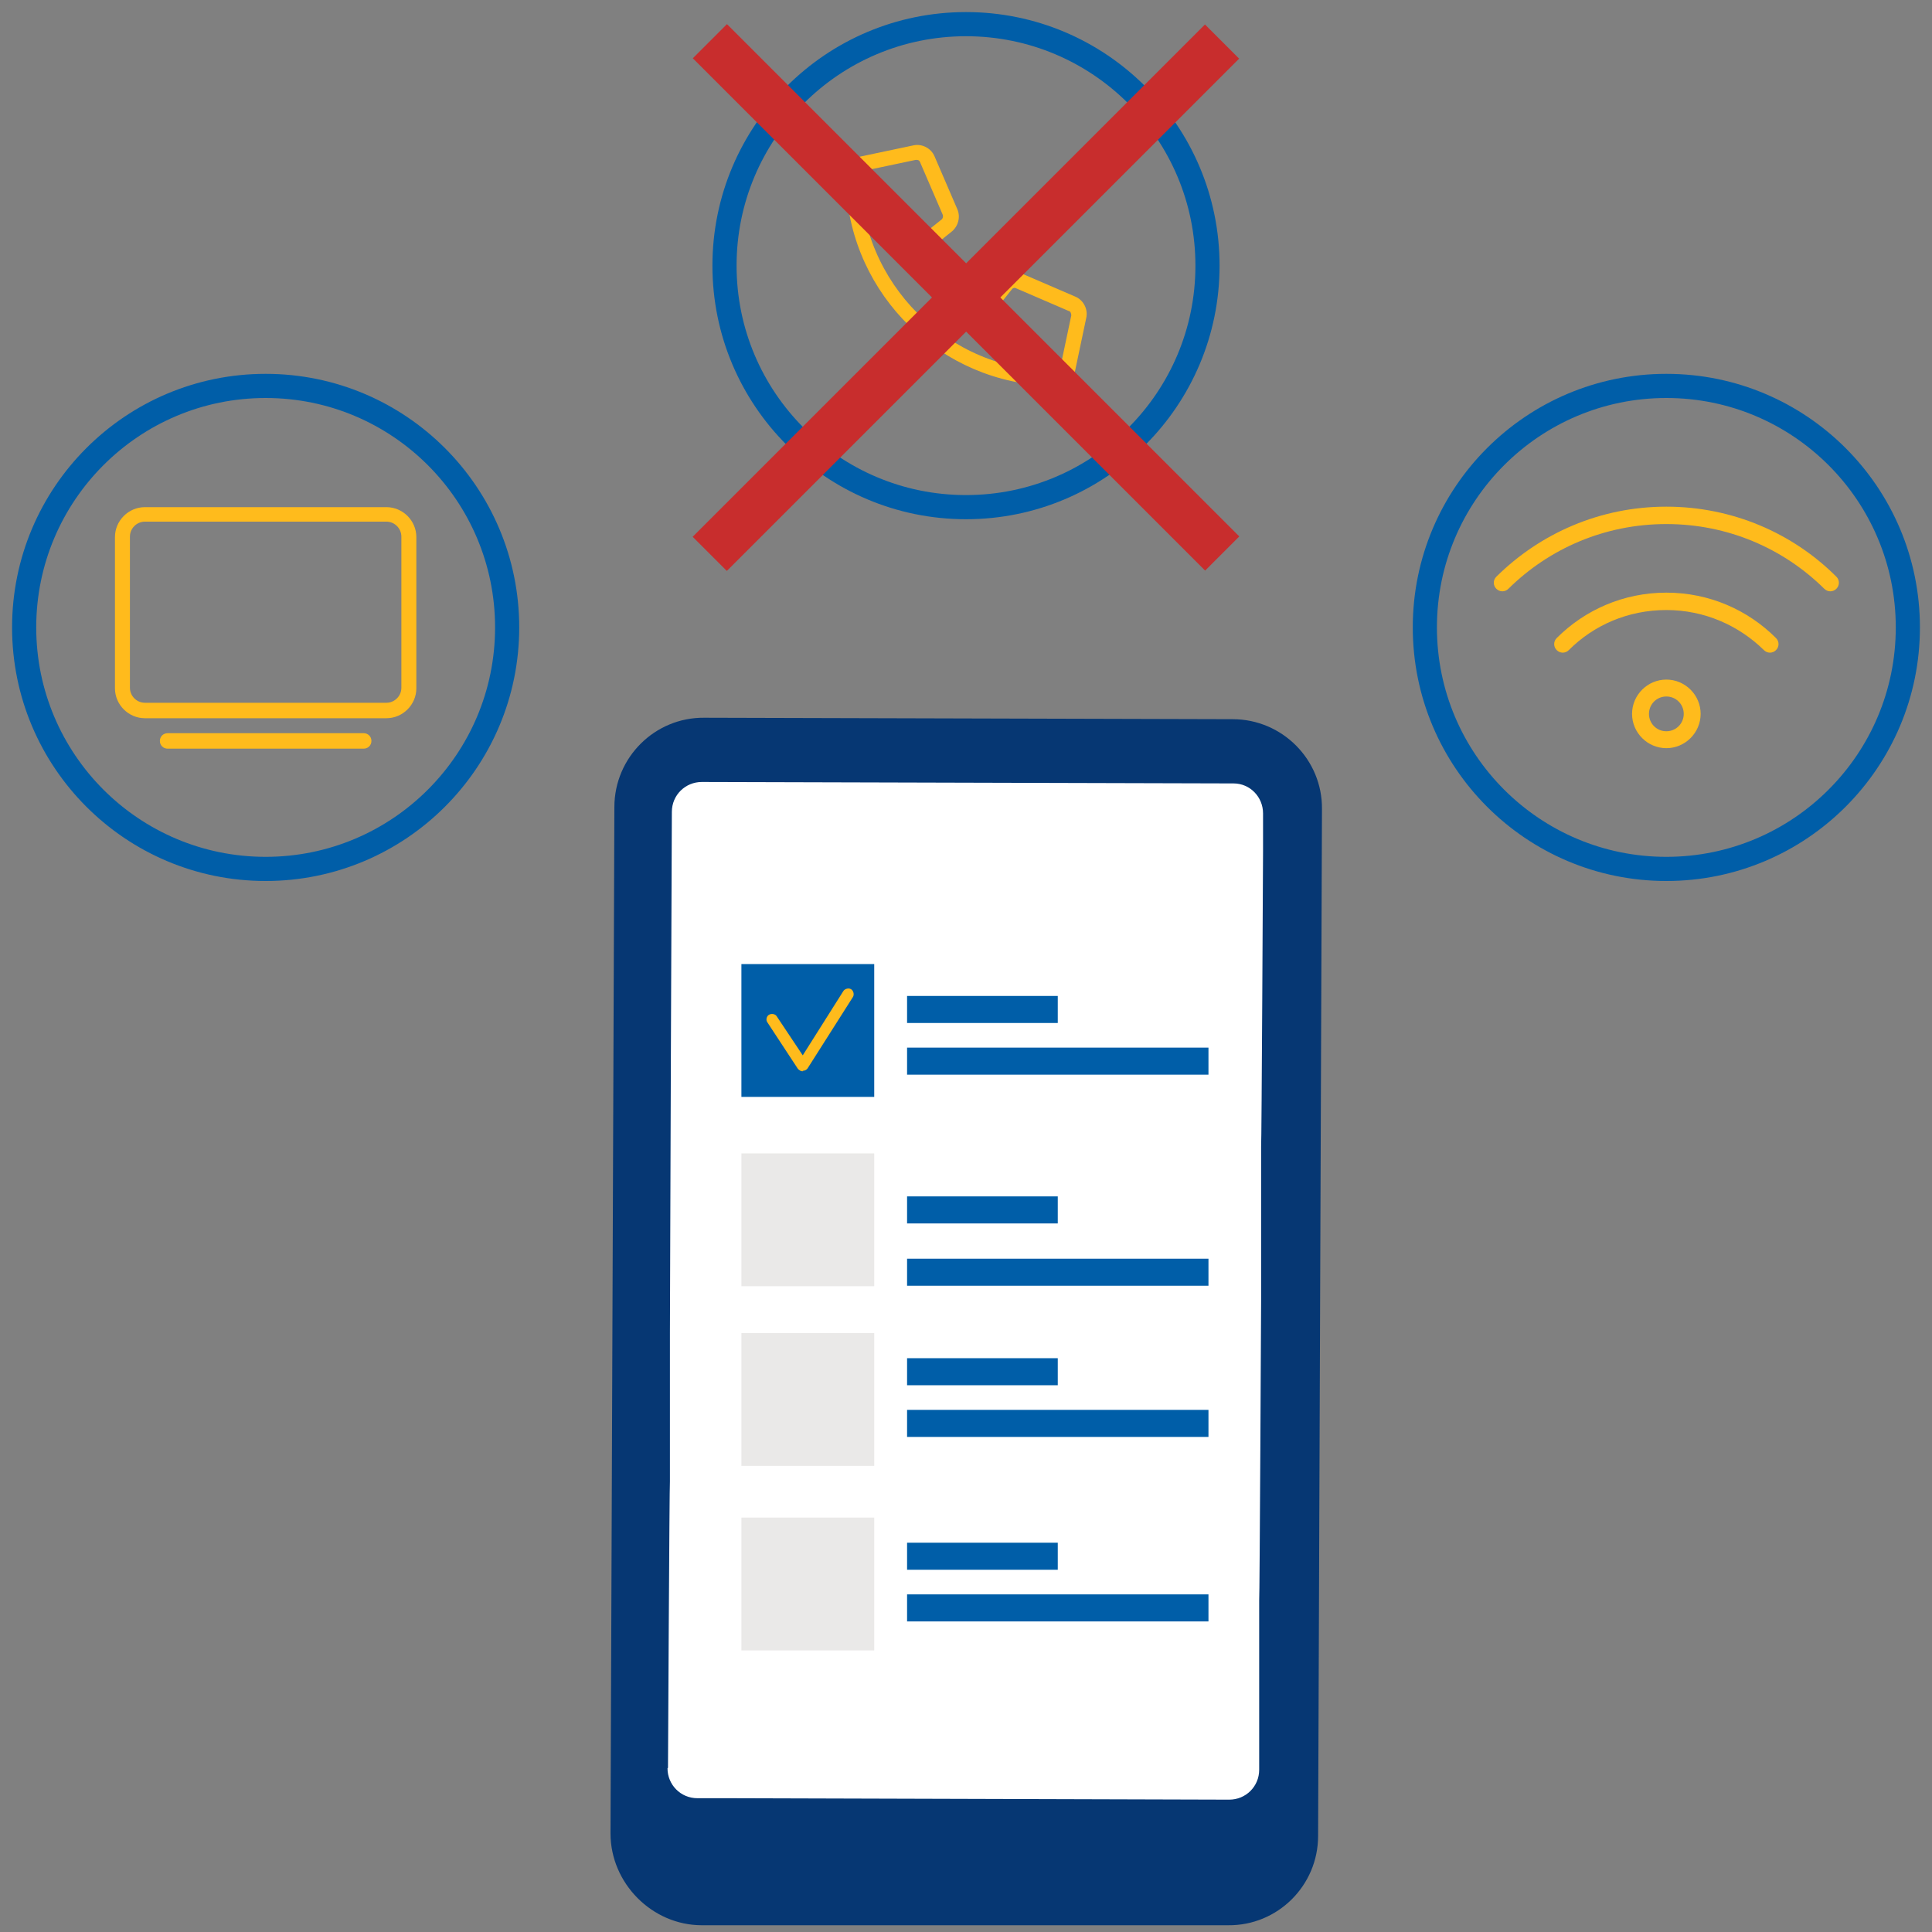
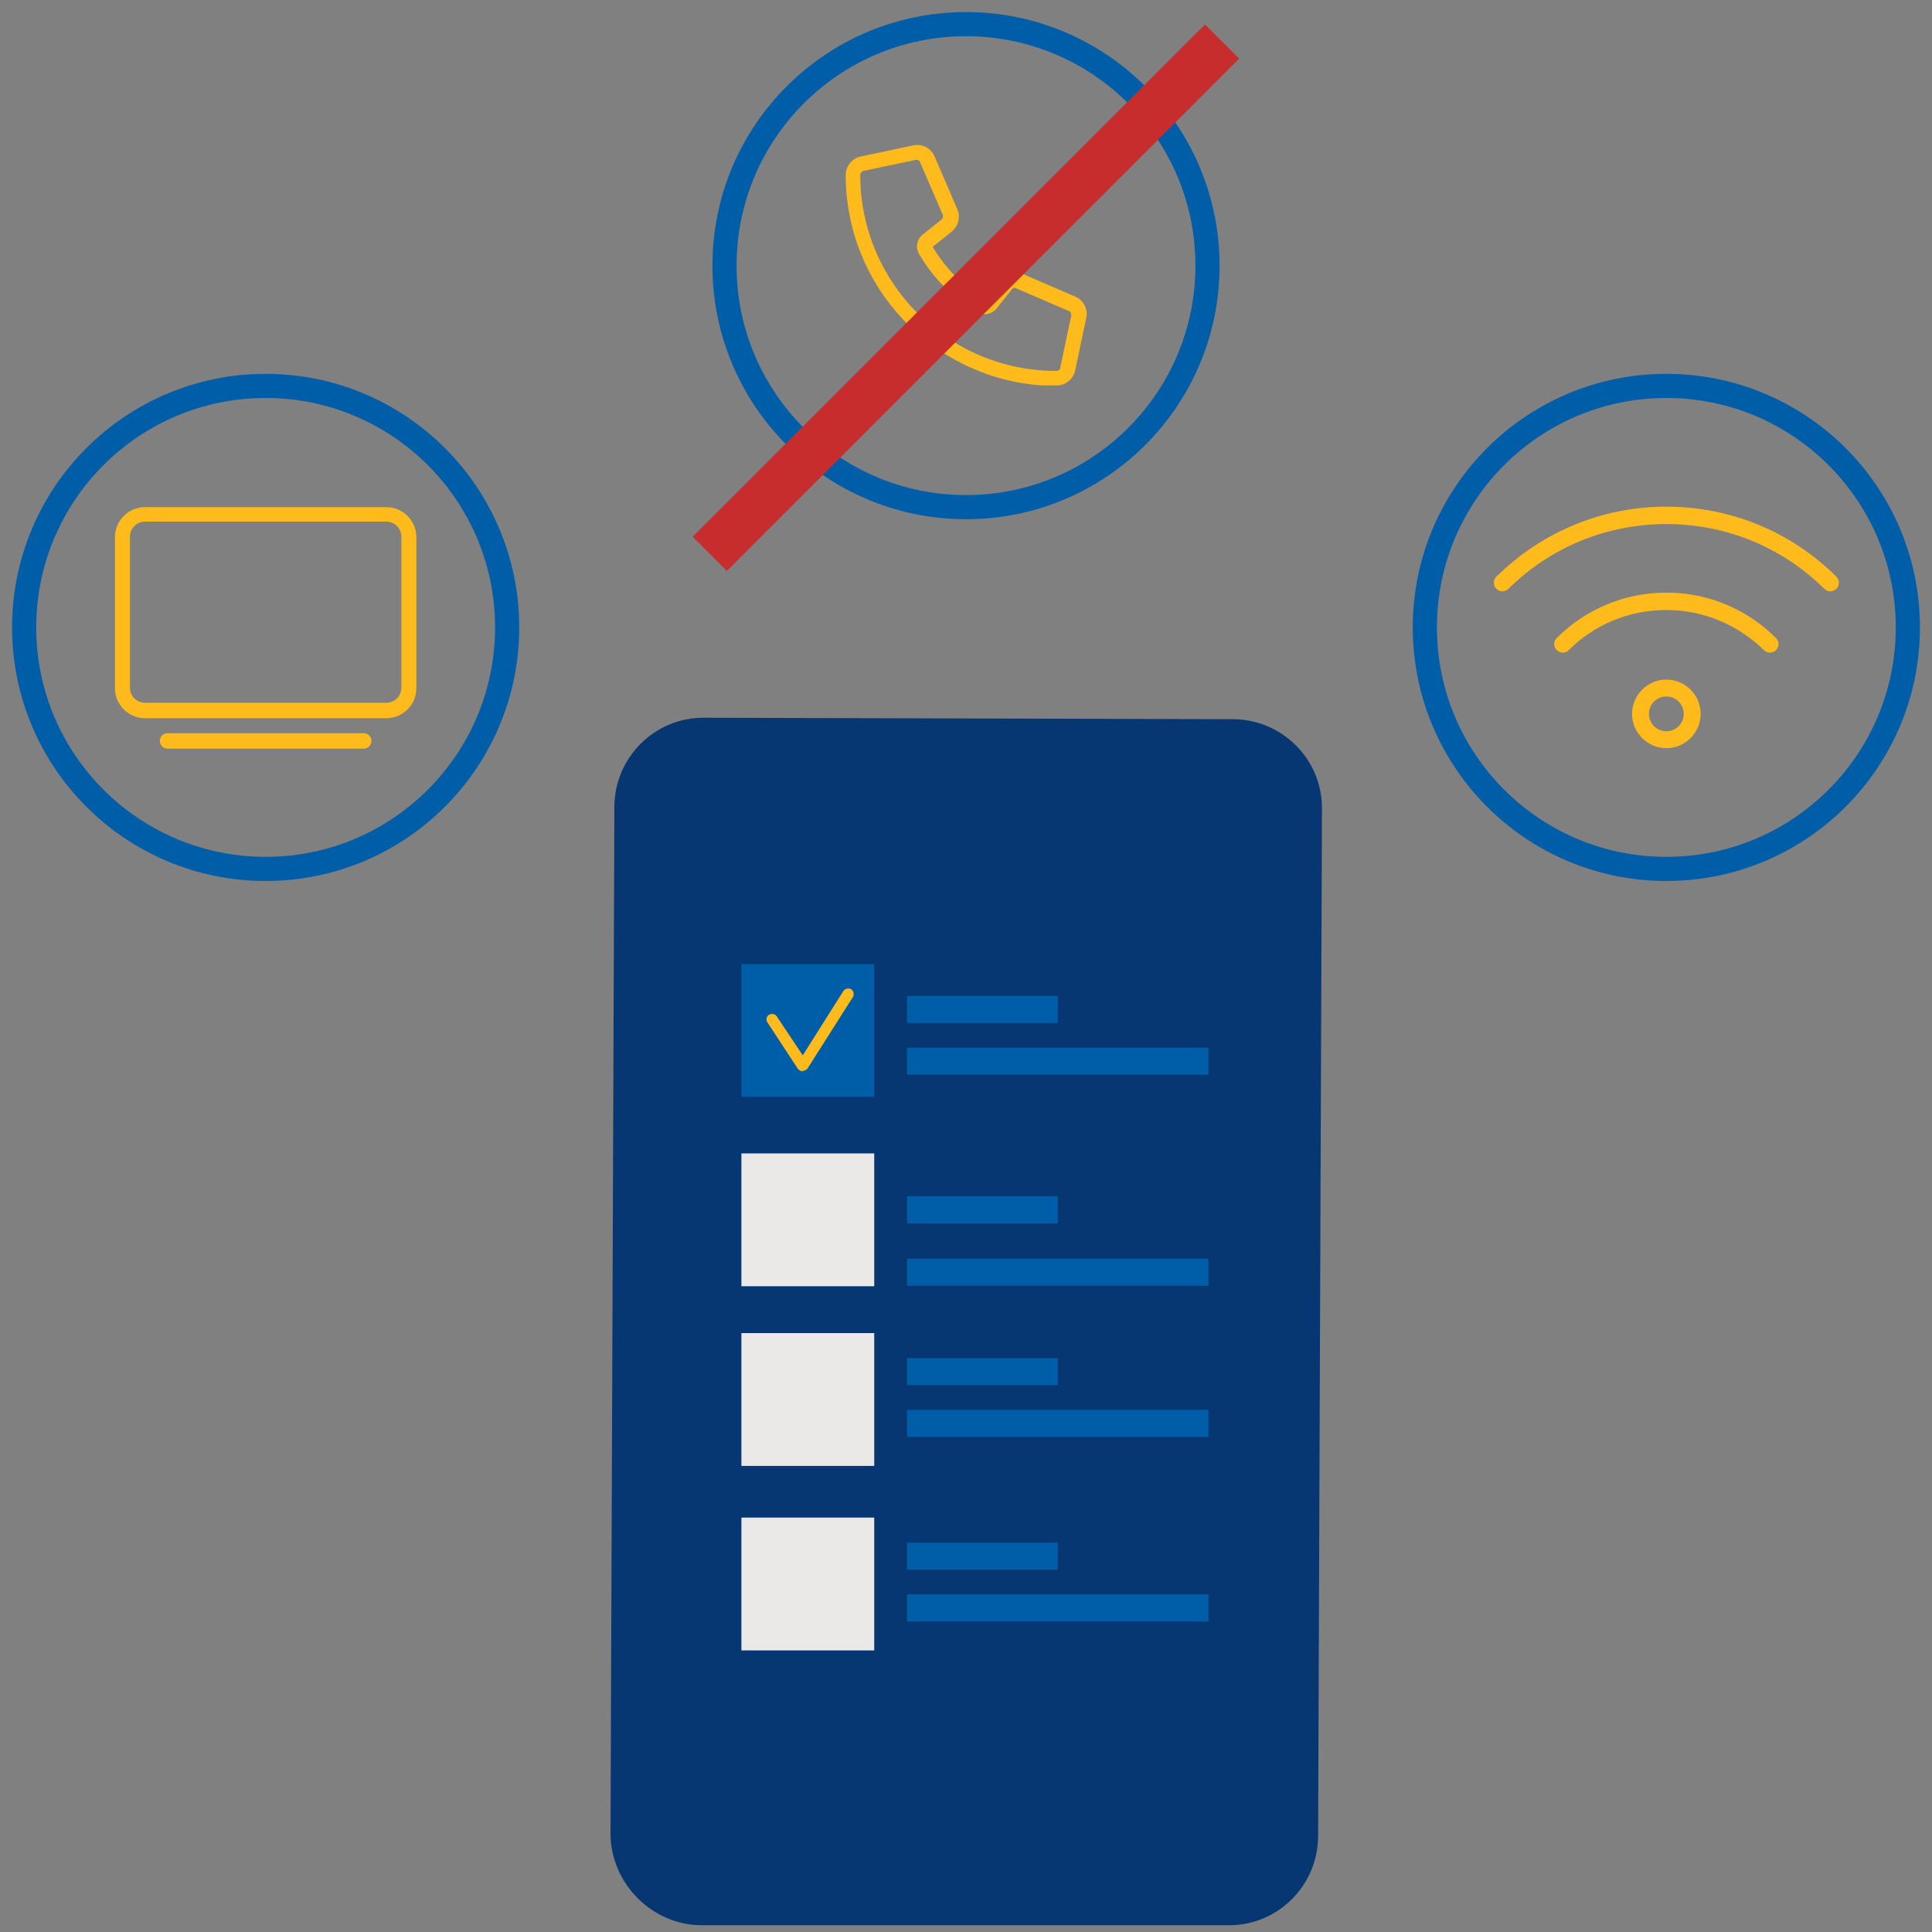
<svg xmlns="http://www.w3.org/2000/svg" version="1.1" viewBox="0 0 400 400">
  <rect x="0" y="0" width="400" height="400" fill="#808080" stroke="none" />
  <defs>
    <style>
      .st0 {
        fill: none;
        stroke: #005ea8;
        stroke-miterlimit: 10;
        stroke-width: 5px;
      }

      .st1, .st2 {
        isolation: isolate;
      }

      .st3 {
        fill: #c82d2d;
      }

      .st4 {
        fill: #fff;
      }

      .st5 {
        fill: #005ea8;
      }

      .st2 {
        mix-blend-mode: multiply;
      }

      .st2, .st6 {
        fill: #eae9e8;
      }

      .st7 {
        fill: #ffbb1c;
      }

      .st8 {
        fill: #063773;
      }
    </style>
  </defs>
  <g class="st1">
    <g id="Ebene_1">
      <g>
        <circle class="st0" cx="200" cy="55" r="50" />
        <path class="st7" d="M211.7,56.8c-1.6-.7-3.5-.2-4.6,1.1l-3.2,4c-4.5-2.6-8.2-6.4-10.8-10.8l4-3.2c1.3-1.1,1.8-3,1.1-4.6l-4.7-10.9c-.7-1.7-2.6-2.7-4.4-2.3l-10.9,2.3c-1.8.4-3.1,2-3.1,3.8h0c0,23.1,17.9,42,40.6,43.6h3.1c1.8,0,3.4-1.3,3.8-3.1l2.3-10.9c.4-1.8-.6-3.7-2.3-4.4l-10.9-4.7h0ZM218.7,76.8c-22.4,0-40.6-18.2-40.6-40.6h0c0-.4.3-.7.6-.8l10.9-2.3c.4,0,.7,0,.9.5l4.7,10.9c.1.3,0,.7-.2.9l-4,3.2c-1.2,1-1.5,2.7-.7,4,2.9,5,7,9.1,12,12,1.3.8,3,.5,4-.7l3.2-4c.2-.3.6-.4.9-.2l10.9,4.7c.3,0,.5.5.5.9l-2.3,10.9c0,.4-.4.6-.8.6h0Z" />
      </g>
      <g>
        <circle class="st0" cx="55" cy="129.9" r="50" />
        <path class="st7" d="M30,108c-1.7,0-3.1,1.4-3.1,3.1v31.3c0,1.7,1.4,3.1,3.1,3.1h50c1.7,0,3.1-1.4,3.1-3.1v-31.3c0-1.7-1.4-3.1-3.1-3.1,0,0-50,0-50,0ZM23.8,111.2c0-3.4,2.8-6.2,6.2-6.2h50c3.4,0,6.2,2.8,6.2,6.2v31.3c0,3.4-2.8,6.2-6.2,6.2H30c-3.4,0-6.2-2.8-6.2-6.2v-31.3ZM34.7,151.8h40.6c.9,0,1.6.7,1.6,1.6s-.7,1.6-1.6,1.6h-40.6c-.9,0-1.6-.7-1.6-1.6s.7-1.6,1.6-1.6Z" />
      </g>
      <g>
        <g>
          <path class="st8" d="M273.7,167.6l-.8,212.5c0,10.3-8.4,18.6-18.6,18.5h-109c-10.3,0-18.9-8.7-18.9-19l.8-212.5c0-10.3,8.4-18.6,18.6-18.5l109.4.3c10.3,0,18.6,8.4,18.5,18.6h0Z" />
-           <path class="st4" d="M138.2,366.1c0,3.4,2.7,6.2,6.2,6.2h6.9l103.2.3c3.4,0,6.2-2.7,6.2-6.2v-35c.1,0,.4-62,.4-62v-32c.1,0,.4-61.1.4-61.1v-7.9c0-3.4-2.7-6.2-6.1-6.2l-110.1-.3c-3.4,0-6.2,2.7-6.2,6.2l-.2,49.9-.2,57.9v30.8c-.1,0-.4,59.3-.4,59.3h0Z" />
        </g>
        <path class="st8" d="M211.5,392.3h-20.6c-3.6,0-6.5-2.9-6.5-6.5h0c0-3.6,2.9-6.5,6.5-6.5h20.6c3.6,0,6.5,2.9,6.5,6.5h0c0,3.6-2.9,6.5-6.5,6.5Z" />
        <rect class="st5" x="187.8" y="281.2" width="31.2" height="5.6" />
        <rect class="st5" x="187.8" y="291.9" width="62.4" height="5.6" />
        <g>
          <rect class="st5" x="153.5" y="199.6" width="27.5" height="27.5" />
          <path class="st7" d="M166.2,221.8c-.4,0-.7-.2-1-.5l-6.3-9.6c-.4-.5-.2-1.3.3-1.6s1.3-.2,1.6.3l5.4,8.1,8.4-13.3c.3-.5,1.1-.7,1.6-.4s.7,1.1.4,1.6l-9.4,14.8c-.2.3-.6.5-1,.5h0Z" />
        </g>
        <rect class="st5" x="187.8" y="206.2" width="31.2" height="5.6" />
        <rect class="st5" x="187.8" y="216.9" width="62.4" height="5.6" />
        <rect class="st5" x="187.8" y="260.6" width="62.4" height="5.6" />
        <rect class="st5" x="187.8" y="247.7" width="31.2" height="5.6" />
        <rect class="st2" x="153.5" y="238.8" width="27.5" height="27.5" />
        <rect class="st6" x="153.5" y="276" width="27.5" height="27.5" />
        <rect class="st5" x="187.8" y="319.4" width="31.2" height="5.6" />
        <rect class="st5" x="187.8" y="330.1" width="62.4" height="5.6" />
        <rect class="st2" x="153.5" y="314.2" width="27.5" height="27.5" />
      </g>
      <g>
        <rect class="st3" x="125" y="56.6" width="150" height="10" transform="translate(15 159.5) rotate(-45)" />
-         <rect class="st3" x="195" y="-13.5" width="10" height="150" transform="translate(15.1 159.5) rotate(-45)" />
      </g>
      <g>
        <circle class="st0" cx="345" cy="129.9" r="50" />
        <path class="st7" d="M312.3,121.9c8.4-8.3,19.9-13.4,32.7-13.4s24.3,5.1,32.7,13.4c.7.7,1.8.7,2.5,0s.7-1.8,0-2.5c-9-9-21.5-14.5-35.2-14.5s-26.1,5.5-35.2,14.5c-.7.7-.7,1.8,0,2.5s1.8.7,2.5,0h0ZM345,126.3c7.9,0,15,3.2,20.2,8.3.7.7,1.8.7,2.5,0s.7-1.8,0-2.5c-5.8-5.8-13.8-9.4-22.7-9.4s-16.9,3.6-22.7,9.4c-.7.7-.7,1.8,0,2.5s1.8.7,2.5,0c5.2-5.2,12.3-8.3,20.2-8.3ZM345,144.2c2,0,3.6,1.6,3.6,3.6s-1.6,3.6-3.6,3.6-3.6-1.6-3.6-3.6,1.6-3.6,3.6-3.6ZM345,154.9c3.9,0,7.1-3.2,7.1-7.1s-3.2-7.1-7.1-7.1-7.1,3.2-7.1,7.1,3.2,7.1,7.1,7.1Z" />
      </g>
    </g>
  </g>
</svg>